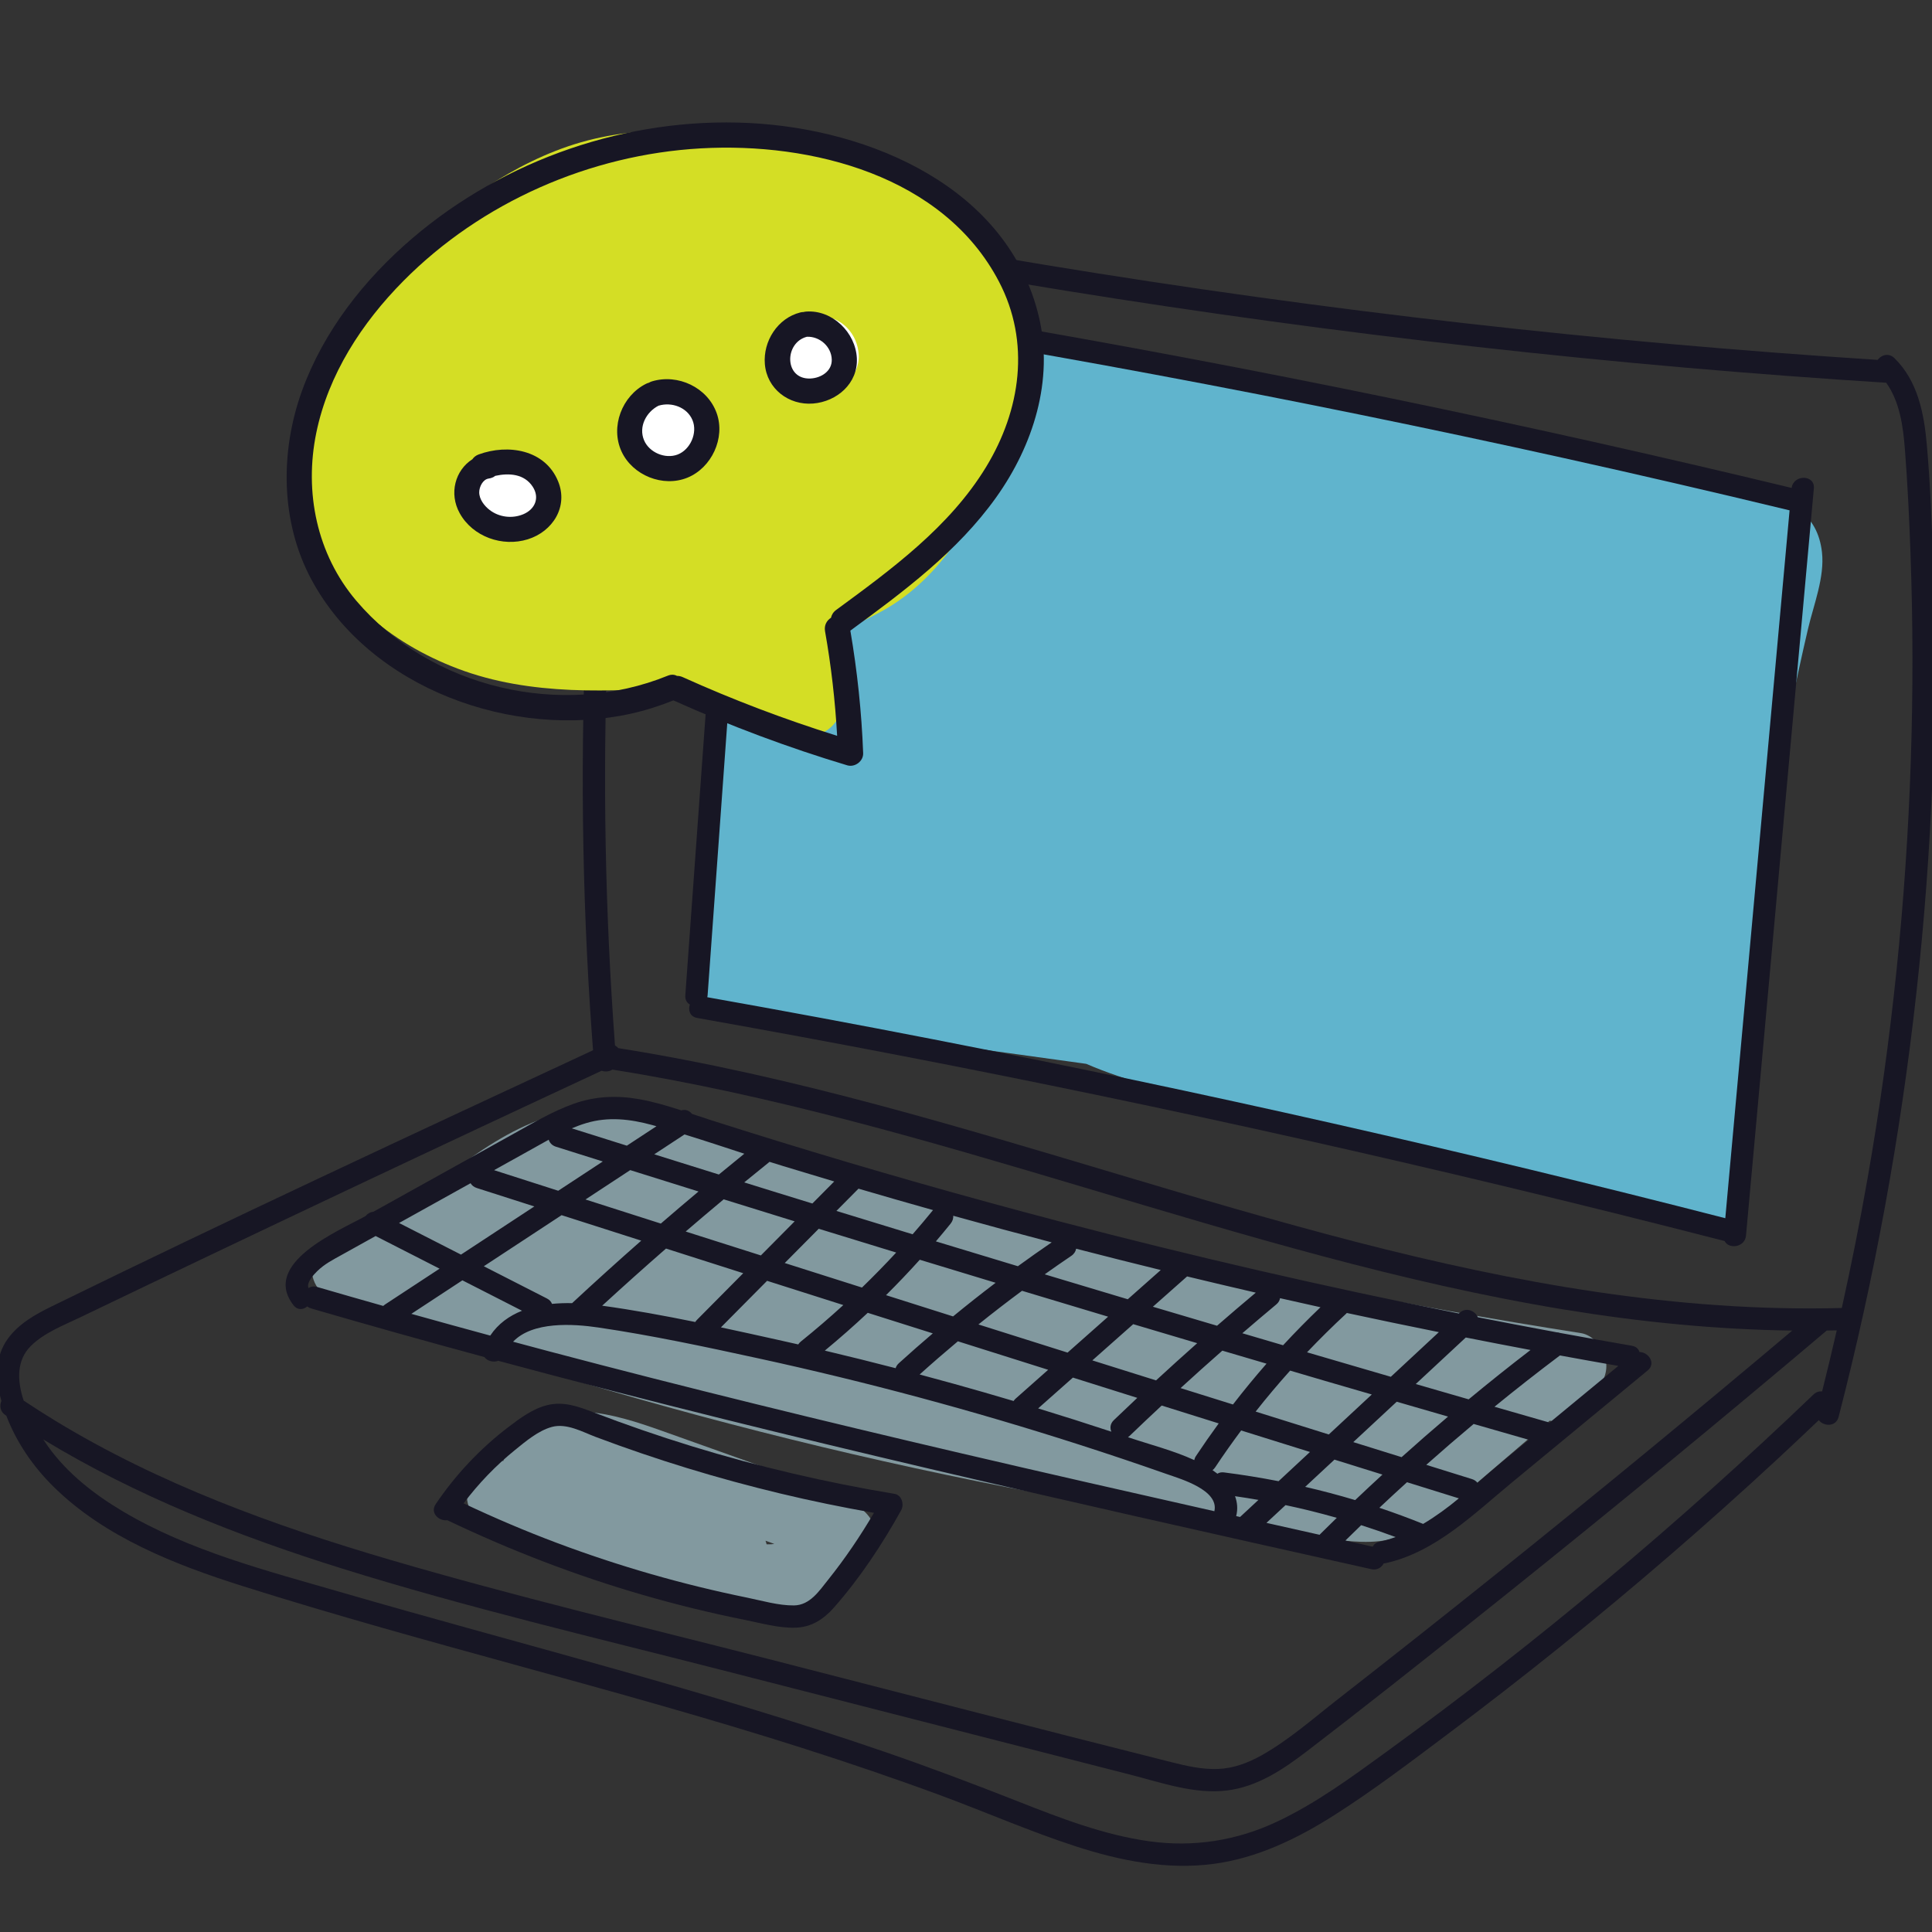
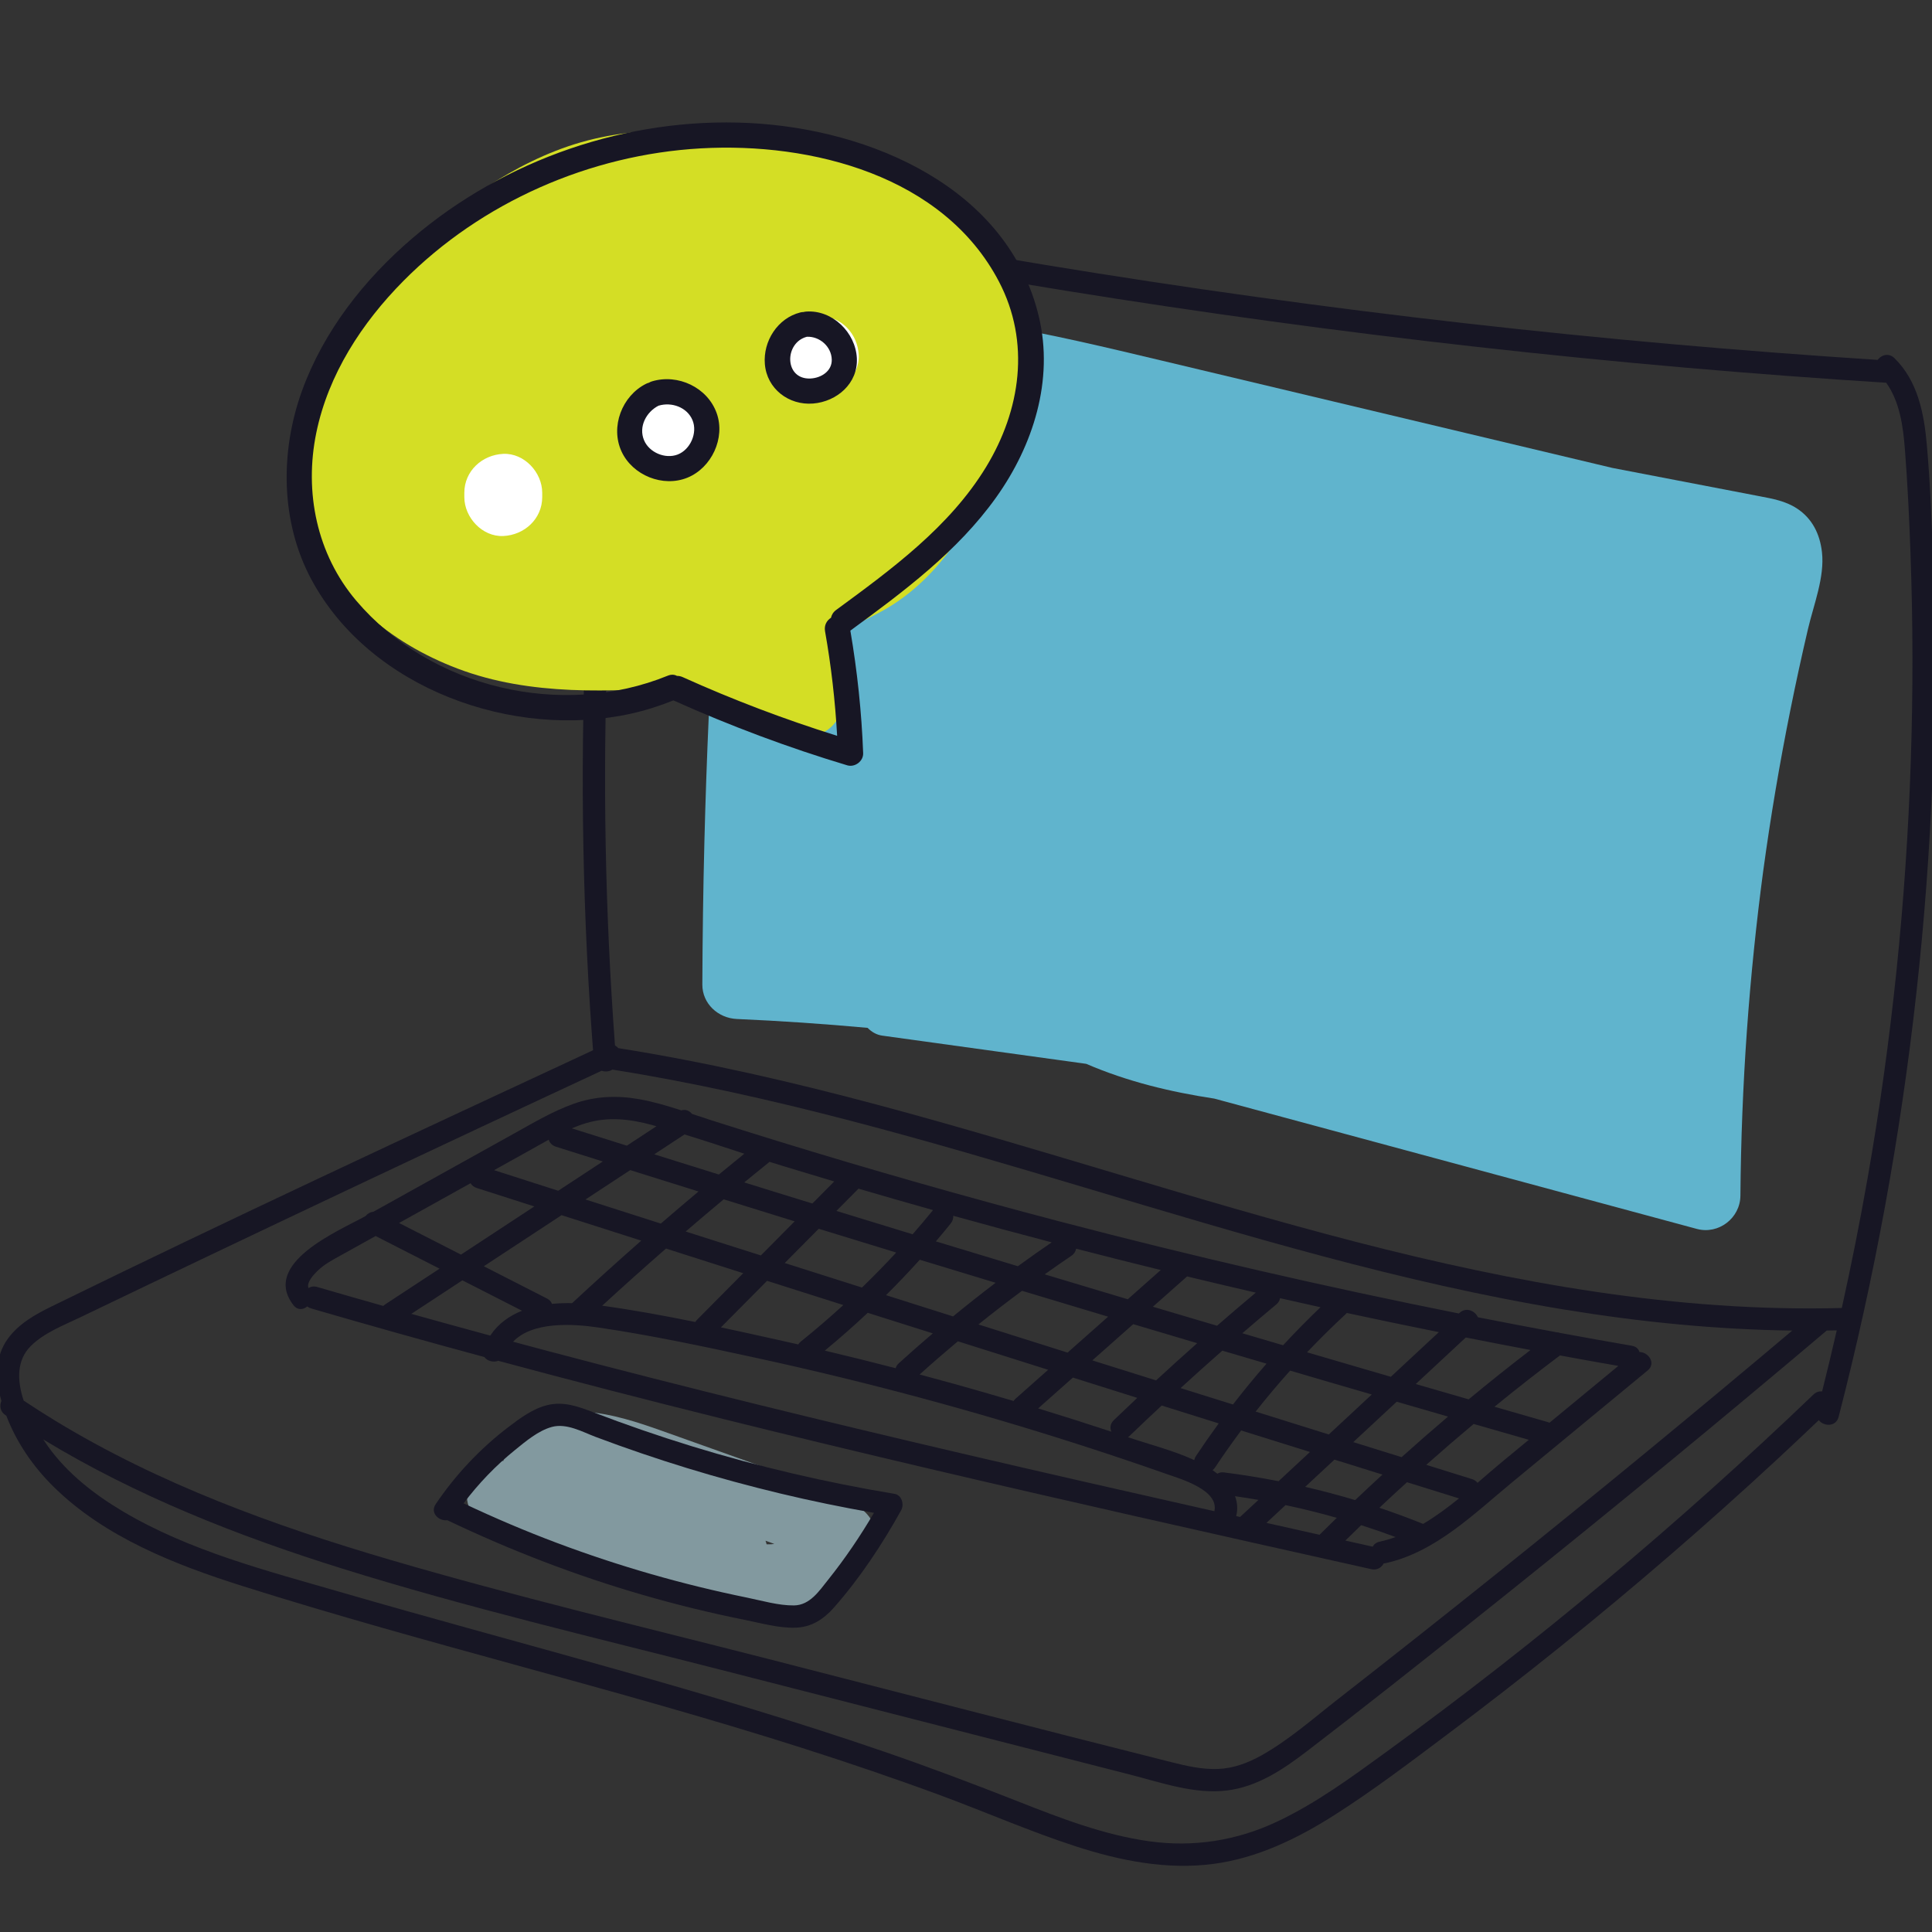
<svg xmlns="http://www.w3.org/2000/svg" version="1.2" baseProfile="tiny" id="Layer_1" x="0px" y="0px" width="286px" height="286px" viewBox="0 0 286 286" xml:space="preserve">
  <rect x="0" y="0" width="286" height="286" fill="#333333" stroke="none" />
  <g>
    <path fill="#60B4CD" d="M269.709,81.719c-0.307-2.654-1.422-4.961-3.719-6.459c-1.68-1.096-3.555-1.425-5.479-1.795l-12.041-2.315   c-3.264-0.628-6.529-1.255-9.793-1.883c-13.811-3.29-27.623-6.579-41.436-9.868l-25.25-6.013   c-8.264-1.968-16.537-3.949-24.92-5.361c-9.64-1.623-19.414-2.583-29.189-1.908c-0.2,0.014-0.396,0.04-0.59,0.071   c-0.934-0.749-2.094-1.203-3.208-1.153c-2.994,0.134-4.812,2.248-5.1,5.1c-2.507,24.761-4.085,49.613-4.711,74.492   c-0.177,7.037-0.276,14.076-0.304,21.116c-0.011,2.846,2.349,4.979,5.1,5.101c6.467,0.283,12.925,0.724,19.37,1.314   c0.581,0.6,1.308,1.031,2.165,1.15c10.065,1.392,20.131,2.783,30.196,4.176c6.109,2.635,12.473,4.16,18.955,5.145   c17.166,4.637,34.334,9.273,51.502,13.91c6.641,1.793,13.283,3.588,19.924,5.381c3.221,0.869,6.43-1.598,6.457-4.918   c0.068-8.139,0.383-16.275,0.959-24.395c0.289-4.061,0.643-8.115,1.059-12.163c0.197-1.928,0.41-3.854,0.637-5.779   c0.113-0.962,0.23-1.924,0.352-2.886c0.072-0.577,0.146-1.154,0.223-1.73c0.012-0.096,0.121-0.91,0.143-1.085   c1.09-8.02,2.441-16.005,4.039-23.939c0.803-3.99,1.668-7.967,2.596-11.929C268.48,89.523,270.135,85.426,269.709,81.719z" />
    <path fill="#82999F" d="M129.557,226.838c-0.031-0.678-0.233-1.311-0.605-1.896c-0.702-1.088-1.748-2.047-3.048-2.344   c-0.034-0.004-0.067-0.008-0.101-0.014c-1.377-1.445-3.338-2.047-5.283-2.74c-7.507-2.676-15.015-5.354-22.522-8.029   c-7.079-2.523-15.904-5.287-21.984,0.924c-1.05,1.072-1.5,2.313-1.481,3.521c-2.299-0.172-4.764,1.514-5.276,3.762   c-0.644,2.826,0.855,5.355,3.562,6.273c7.473,2.533,14.945,5.066,22.417,7.6c3.753,1.273,7.488,2.662,11.291,3.783   c3.745,1.102,8.029,1.738,11.818,0.461c3.029-1.02,5.678-2.865,7.37-5.512c0.469-0.236,0.938-0.471,1.407-0.707   c0.594-0.32,1.071-0.76,1.431-1.314c0.45-0.492,0.755-1.07,0.913-1.734C129.678,228.193,129.708,227.516,129.557,226.838z    M114.604,228.6c-0.376-0.002-0.748,0.008-1.12,0.012c-0.044-0.182-0.1-0.357-0.163-0.531l1.301,0.465   C114.288,228.576,113.987,228.596,114.604,228.6z" />
    <g>
-       <path fill="#82999F" d="M237.613,200.912c-0.432-1.563-1.865-3.297-3.563-3.563c-26.09-4.076-51.996-9.311-77.615-15.707    c-12.856-3.209-25.64-6.709-38.338-10.496c-6.245-1.863-12.43-4.045-18.736-5.688c-6.117-1.594-12.558-2.076-18.623,0.004    C70.1,169.109,62.7,178.006,52.835,182.996c-0.091-0.033-0.184-0.066-0.275-0.098c-2.514-0.904-5.694,1.016-6.273,3.561    c-0.653,2.867,0.87,5.307,3.562,6.273c23.506,8.449,47.467,15.617,71.757,21.441c24.553,5.887,49.418,10.371,74.465,13.547    c3.607,0.457,7.322,0.984,10.873-0.15c3.58-1.143,6.389-3.506,9.197-5.908c4.422-3.781,8.844-7.566,13.266-11.35    c1.607,0.313,3.334-0.027,4.414-1.365l2.48-3.072C237.479,204.416,238.137,202.813,237.613,200.912z" />
      <path fill="#82999F" d="M87.543,174.311c-0.111,0.01-0.223,0.02-0.335,0.029c-0.016,0.002-0.032,0.004-0.047,0.008    C87.584,174.314,87.632,174.305,87.543,174.311z" />
    </g>
    <g>
-       <path fill="#171624" d="M265.223,72.229c-19.67-4.74-39.414-9.161-59.229-13.25c-20.166-4.161-40.402-7.982-60.697-11.461    c-11.403-1.955-22.826-3.8-34.264-5.541c-1.107-0.168-2.005,0.43-2.089,1.591c-1.946,26.937-3.892,53.873-5.837,80.81    c-0.553,7.653-1.105,15.307-1.658,22.961c-0.048,0.666,0.246,1.121,0.676,1.367c-0.286,0.824-0.012,1.792,1.086,1.986    c20.034,3.557,40.015,7.406,59.934,11.561c19.822,4.131,39.582,8.561,59.273,13.283c10.982,2.635,21.943,5.363,32.883,8.18    c0.609,1.242,3.004,0.963,3.166-0.818c2.609-28.736,5.221-57.473,7.83-86.21c0.738-8.126,1.477-16.251,2.213-24.377    C268.699,70.226,265.492,70.212,265.223,72.229z M257.381,158.521c-0.66,7.271-1.32,14.543-1.98,21.814    c-19.25-4.947-38.568-9.619-57.953-14.002c-19.75-4.467-39.566-8.637-59.441-12.51c-11.083-2.16-22.184-4.225-33.301-6.201    c0.021-0.091,0.037-0.184,0.044-0.283c1.946-26.938,3.892-53.874,5.837-80.811c0.508-7.022,1.015-14.045,1.522-21.068    c19.702,3.019,39.357,6.351,58.951,10.009c20.24,3.778,40.418,7.898,60.52,12.356c11.137,2.47,22.25,5.047,33.338,7.722    C262.404,103.206,259.893,130.864,257.381,158.521z" />
      <path fill="#171624" d="M286.166,83.289c-0.191-5.807-0.42-11.635-0.93-17.423c-0.408-4.651-1.332-9.462-4.801-12.854    c-0.846-0.827-1.941-0.471-2.488,0.262c-20.318-1.311-40.607-3.102-60.838-5.394c-20.906-2.368-41.75-5.265-62.51-8.686    c-10.355-1.707-20.688-3.542-30.998-5.507c-4.983-0.95-9.967-2.169-14.994-2.854c-4.222-0.575-8.397-0.059-11.701,2.822    c-5.81,5.065-6.342,14.073-7.16,21.168c-1.205,10.454-2.098,20.945-2.677,31.452c-1.153,20.917-1.063,41.903,0.271,62.81    c0.136,2.129,0.289,4.258,0.451,6.385c-26.806,12.469-53.637,24.936-80.185,37.941c-2.417,1.184-4.872,2.568-6.472,4.801    c-1.908,2.662-1.809,5.951-0.978,8.988c0.017,0.063,0.036,0.121,0.053,0.182c-0.296,0.691-0.203,1.568,0.589,2.105    c0.047,0.031,0.094,0.063,0.141,0.094c1.51,3.953,3.961,7.516,6.971,10.488c7.581,7.486,18.014,11.564,27.996,14.721    c27.391,8.656,55.401,15.215,82.773,23.945c6.882,2.195,13.724,4.516,20.5,7.018c6.699,2.475,13.264,5.357,20.059,7.564    c6.578,2.137,13.531,3.523,20.457,2.594c6.43-0.863,12.346-3.729,17.773-7.176c5.779-3.668,11.262-7.846,16.736-11.947    c5.633-4.223,11.193-8.539,16.68-12.951c11.043-8.881,21.773-18.148,32.168-27.779c2.078-1.928,4.141-3.873,6.193-5.828    c0.73,0.953,2.543,1.023,2.932-0.484c5.326-20.631,9.172-41.629,11.518-62.807C286.037,125.818,286.867,104.528,286.166,83.289z     M4.544,199.271c1.973-1.973,4.795-3.045,7.267-4.232c3.407-1.637,6.816-3.271,10.226-4.902c6.55-3.133,13.106-6.258,19.666-9.371    c13.21-6.27,26.44-12.498,39.69-18.686c2.554-1.191,5.11-2.383,7.666-3.572c0.537,0.184,1.151,0.129,1.586-0.174    c23.749,3.768,46.864,10.58,69.868,17.447c23.451,6.998,46.971,14.139,71.168,18.096c11.125,1.818,22.365,2.945,33.633,3.09    c-14.4,12.141-28.945,24.109-43.643,35.893c-7.83,6.277-15.705,12.504-23.619,18.68c-3.658,2.854-7.252,6.039-11.313,8.316    c-1.973,1.105-4.125,1.916-6.404,2.008c-2.371,0.098-4.693-0.441-6.977-1.016c-19.877-4.996-39.71-10.168-59.563-15.252    c-18.679-4.783-37.478-9.254-55.985-14.678c-17.211-5.043-34.231-11.236-49.612-20.592c-1.585-0.963-3.147-1.963-4.692-2.99    C2.534,204.41,2.424,201.391,4.544,199.271z M269.732,205.977c-0.426-0.051-0.879,0.072-1.279,0.457    c-19.816,19.002-40.9,36.68-63.113,52.82c-5.197,3.775-10.432,7.641-16.264,10.396c-5.98,2.826-12.408,3.838-18.965,2.918    c-6.744-0.945-13.178-3.443-19.479-5.926c-6.523-2.568-13.076-5.043-19.706-7.324c-26.463-9.109-53.652-15.844-80.513-23.635    c-10.939-3.172-22.326-6.078-32.206-11.938c-4.194-2.486-8.188-5.584-11.058-9.572c-0.243-0.338-0.495-0.703-0.751-1.092    c13.758,8.367,28.867,14.316,44.216,19.109c18.417,5.75,37.252,10.172,55.935,14.955l60.778,15.564    c4.609,1.182,9.512,2.936,14.332,2.338c4.494-0.559,8.301-3.119,11.814-5.809c7.963-6.098,15.826-12.332,23.676-18.576    c16.018-12.738,31.861-25.695,47.529-38.861c1.916-1.611,3.828-3.225,5.74-4.84c0.494-0.008,0.988-0.014,1.482-0.023    C271.209,199.959,270.486,202.973,269.732,205.977z M282.859,112.708c-0.689,20.708-2.822,41.367-6.406,61.775    c-1.125,6.408-2.398,12.791-3.805,19.143c-0.002,0-0.004,0-0.008,0c-24.346,0.645-48.398-3.713-71.887-9.779    c-23.766-6.139-47.061-13.939-70.77-20.279c-12.683-3.393-25.489-6.354-38.459-8.41c-0.138-0.16-0.302-0.297-0.486-0.404    c-1.465-19.741-1.841-39.558-1.094-59.339c0.39-10.319,1.082-20.627,2.076-30.907c0.478-4.946,0.963-9.907,1.649-14.829    c0.481-3.446,1.191-7.034,2.837-10.132c1.818-3.421,4.747-5.602,8.717-5.661c2.403-0.036,4.759,0.49,7.103,0.958    c2.501,0.499,5.003,0.99,7.507,1.473c10.112,1.952,20.248,3.78,30.406,5.482c20.168,3.381,40.42,6.271,60.73,8.672    c20.357,2.407,40.773,4.317,61.225,5.726c2.342,0.161,4.684,0.313,7.025,0.462c2.02,2.813,2.506,6.475,2.773,9.887    c0.398,5.091,0.639,10.2,0.822,15.303C283.189,92.129,283.203,102.424,282.859,112.708z" />
      <path fill="#171624" d="M132.417,221.139c-10.135-1.68-20.154-4.021-29.975-7.039c-4.954-1.523-9.855-3.215-14.695-5.07    c-2.194-0.84-4.34-1.605-6.708-1.031c-2.162,0.521-4.048,1.936-5.787,3.258c-4.195,3.195-7.787,7.029-10.747,11.391    c-0.892,1.314,0.47,2.566,1.713,2.393c9.315,4.453,18.978,8.172,28.896,11.047c4.992,1.447,10.044,2.686,15.14,3.707    c2.417,0.484,5.036,1.236,7.517,1.156c2.347-0.076,4.155-1.246,5.672-2.969c3.852-4.373,7.136-9.33,9.961-14.418    C133.873,222.717,133.505,221.32,132.417,221.139z M122.619,233.82c-1.348,1.686-2.717,3.811-5.093,3.836    c-2.282,0.023-4.713-0.701-6.941-1.156c-9.549-1.945-18.943-4.646-28.067-8.068c-4.713-1.766-9.342-3.738-13.891-5.889    c2.206-2.932,4.759-5.586,7.616-7.9c1.583-1.281,3.437-2.855,5.437-3.406c2.19-0.602,4.508,0.723,6.512,1.479    c8.907,3.354,18.024,6.146,27.279,8.363c4.604,1.104,9.242,2.057,13.904,2.873C127.352,227.391,125.112,230.703,122.619,233.82z" />
      <path fill="#171624" d="M242.699,200.139c-0.139-0.445-0.496-0.811-1.125-0.92c-3.559-0.617-7.111-1.252-10.662-1.906    c-0.143-0.057-0.293-0.086-0.451-0.084c-3.9-0.721-7.797-1.467-11.688-2.232c-0.412-0.945-1.725-1.563-2.717-0.639    c-0.031,0.027-0.061,0.055-0.092,0.084c-19.777-3.947-39.439-8.477-58.949-13.588c-14.049-3.682-28.019-7.662-41.898-11.938    c-3.331-1.027-6.656-2.07-9.977-3.131c-0.9-0.289-1.8-0.59-2.703-0.891c-0.371-0.461-0.948-0.723-1.578-0.52    c-2.048-0.666-4.114-1.279-6.223-1.656c-3.298-0.588-6.56-0.453-9.728,0.682c-3.105,1.111-5.957,2.814-8.829,4.41    c-6.937,3.857-13.874,7.715-20.81,11.572c-0.471,0.041-0.883,0.297-1.169,0.648c-3.96,2.184-15.484,6.967-10.653,13.184    c0.613,0.787,1.451,0.684,2.032,0.182c0.161,0.127,0.356,0.232,0.592,0.301c8.521,2.482,17.067,4.873,25.633,7.193    c0.414,0.584,1.314,0.826,2.062,0.557c11.056,2.979,22.145,5.838,33.257,8.6c20.326,5.051,40.725,9.795,61.151,14.424    c11.604,2.631,23.215,5.227,34.826,7.82c0.857,0.191,1.51-0.242,1.834-0.85c0.086-0.006,0.174-0.018,0.264-0.037    c7.383-1.615,13.131-7.336,18.771-11.99c6.68-5.514,13.359-11.025,20.041-16.539C245.191,201.818,244.039,200.168,242.699,200.139    z M216.986,197.994c3.191,0.631,6.385,1.25,9.582,1.85c-3.1,2.379-6.15,4.814-9.158,7.305c-2.611-0.754-5.221-1.51-7.832-2.266    C212.047,202.586,214.518,200.291,216.986,197.994z M177.045,215.537c-0.137,0.205-0.217,0.408-0.254,0.605    c-3.086-1.42-6.564-2.297-9.707-3.354c-0.035-0.012-0.07-0.023-0.105-0.035c0.082-0.057,0.164-0.121,0.244-0.197    c1.568-1.51,3.152-3.006,4.746-4.49c2.813,0.883,5.627,1.766,8.441,2.646C179.254,212.295,178.131,213.902,177.045,215.537z     M164.521,211.938c-3.6-1.188-7.215-2.34-10.842-3.447c1.715-1.52,3.432-3.041,5.146-4.561c3.178,1.002,6.354,2,9.531,3    c-1.162,1.092-2.32,2.188-3.469,3.295C164.334,210.758,164.287,211.402,164.521,211.938z M158.037,200.229    c-4.4-1.387-8.799-2.775-13.197-4.166c2.117-1.703,4.27-3.365,6.453-4.982c4.246,1.283,8.496,2.559,12.746,3.832    C162.037,196.684,160.037,198.455,158.037,200.229z M167.754,196.02c3.154,0.943,6.313,1.879,9.471,2.814    c-2.049,1.816-4.078,3.654-6.092,5.51c-3.143-0.986-6.289-1.971-9.432-2.961C163.719,199.596,165.736,197.809,167.754,196.02z     M141.085,194.873c-3.309-1.049-6.617-2.096-9.925-3.145c1.713-1.701,3.379-3.449,4.997-5.244    c3.742,1.141,7.485,2.275,11.229,3.41C145.254,191.512,143.154,193.174,141.085,194.873z M127.601,190.6    c-3.811-1.211-7.623-2.418-11.434-3.631c1.677-1.689,3.354-3.381,5.032-5.072c3.821,1.18,7.645,2.352,11.468,3.521    C131.026,187.191,129.336,188.918,127.601,190.6z M112.633,185.846c-3.008-0.957-6.017-1.91-9.024-2.869    c-0.702-0.223-1.402-0.447-2.104-0.672c1.864-1.602,3.738-3.189,5.625-4.764c3.501,1.09,7.003,2.176,10.507,3.258    C115.97,182.482,114.302,184.164,112.633,185.846z M97.825,181.129c-3.718-1.189-7.436-2.375-11.153-3.566    c2.207-1.449,4.414-2.898,6.62-4.348c3.37,1.059,6.741,2.111,10.112,3.164C101.534,177.949,99.672,179.529,97.825,181.129z     M94.926,183.656c-3.454,3.037-6.866,6.121-10.234,9.252c-0.993-0.018-1.994,0.012-2.98,0.109    c-0.115-0.314-0.353-0.598-0.749-0.799l-9.343-4.77c3.838-2.521,7.676-5.043,11.514-7.563    C87.064,181.145,90.996,182.4,94.926,183.656z M98.591,184.828c3.81,1.219,7.621,2.434,11.432,3.648l-6.841,6.898    c-0.104,0.105-0.188,0.215-0.257,0.326c-4.579-0.934-9.177-1.777-13.783-2.414C92.255,190.428,95.406,187.607,98.591,184.828z     M113.554,189.604c3.762,1.199,7.525,2.395,11.288,3.588c-2.04,1.865-4.137,3.666-6.293,5.402    c-0.166,0.133-0.291,0.277-0.381,0.426c-1.053-0.24-2.107-0.479-3.163-0.711c-2.751-0.611-5.514-1.225-8.284-1.814    C108.999,194.197,111.276,191.9,113.554,189.604z M128.456,194.34c3.209,1.018,6.42,2.027,9.63,3.043    c-1.698,1.449-3.377,2.918-5.029,4.42c-0.251,0.229-0.402,0.48-0.473,0.734c-3.486-0.902-6.981-1.773-10.486-2.602    C124.278,198.137,126.398,196.271,128.456,194.34z M141.798,198.557c4.454,1.408,8.911,2.813,13.366,4.217l-4.801,4.254    c-0.133,0.117-0.236,0.24-0.316,0.367c-2.93-0.871-5.865-1.719-8.811-2.537c-1.697-0.473-3.397-0.934-5.099-1.387    C137.995,201.797,139.882,200.16,141.798,198.557z M174.764,205.484c2.043-1.869,4.102-3.717,6.182-5.543    c2.18,0.645,4.361,1.283,6.543,1.926c-1.717,1.963-3.373,3.979-4.969,6.043C179.934,207.102,177.348,206.295,174.764,205.484z     M190.982,202.895c1.734,0.51,3.469,1.025,5.205,1.533c2.295,0.67,4.59,1.334,6.885,2.002l-6.367,5.92    c-3.609-1.127-7.219-2.26-10.828-3.389C187.514,206.885,189.217,204.863,190.982,202.895z M197.545,216.072    c2.369,0.738,4.736,1.477,7.105,2.215c-1.357,1.248-2.705,2.504-4.041,3.775c-2.445-0.732-4.912-1.385-7.4-1.959    C194.654,218.76,196.1,217.416,197.545,216.072z M200.332,213.48c2.145-1.992,4.287-3.986,6.43-5.979    c2.531,0.734,5.064,1.471,7.598,2.201c-2.32,1.969-4.613,3.971-6.877,6.006C205.1,214.967,202.717,214.223,200.332,213.48z     M205.889,203.811c-4.137-1.201-8.271-2.412-12.404-3.625c1.863-1.959,3.787-3.861,5.773-5.701    c0.043-0.041,0.082-0.08,0.119-0.121c4.533,0.977,9.074,1.92,13.621,2.836L205.889,203.811z M189.486,192.174    c1.965,0.445,3.932,0.887,5.898,1.32c0.031,0.006,0.061,0.014,0.092,0.02c-1.904,1.82-3.75,3.697-5.537,5.627    c-2.01-0.592-4.021-1.182-6.033-1.777c1.67-1.438,3.348-2.865,5.041-4.277C189.279,192.809,189.443,192.492,189.486,192.174z     M185.898,191.355c-1.928,1.615-3.84,3.248-5.736,4.898c-3.166-0.938-6.334-1.871-9.498-2.813c1.688-1.496,3.375-2.99,5.064-4.486    C179.113,189.771,182.504,190.572,185.898,191.355z M158.59,185.908c0.418-0.283,0.641-0.66,0.717-1.057    c4.168,1.078,8.342,2.129,12.523,3.156c-1.627,1.441-3.256,2.885-4.883,4.326c-4.102-1.225-8.199-2.455-12.297-3.689    C155.953,187.719,157.264,186.803,158.59,185.908z M140.722,181.139c0.3-0.371,0.411-0.777,0.391-1.166    c4.848,1.35,9.705,2.66,14.572,3.938c-1.684,1.154-3.357,2.328-5.006,3.531c-4.047-1.223-8.095-2.445-12.139-3.678    C139.279,182.898,140.006,182.023,140.722,181.139z M127.086,175.961c3.671,1.078,7.35,2.135,11.034,3.172    c-0.987,1.213-1.994,2.406-3.022,3.582c-3.761-1.148-7.522-2.301-11.281-3.459C124.907,178.158,125.997,177.059,127.086,175.961z     M115.907,172.609c2.525,0.773,5.055,1.533,7.586,2.287c-1.078,1.088-2.157,2.176-3.235,3.262    c-1.758-0.543-3.517-1.082-5.274-1.627c-1.606-0.498-3.21-0.998-4.815-1.498c1.245-1.02,2.495-2.035,3.75-3.043    C114.581,172.199,115.243,172.406,115.907,172.609z M101.329,167.936c2.962,0.91,5.908,1.889,8.856,2.852    c-1.261,1.021-2.517,2.047-3.768,3.08c-3.189-0.994-6.377-1.992-9.565-2.99C98.345,169.896,99.837,168.916,101.329,167.936z     M86.771,166.258c3.273-0.984,6.528-0.6,9.778,0.285c0.209,0.057,0.418,0.119,0.627,0.178c-1.46,0.959-2.921,1.918-4.382,2.877    c-2.717-0.854-5.436-1.707-8.152-2.566C85.338,166.738,86.046,166.475,86.771,166.258z M78.268,170.369    c0.982-0.545,1.965-1.111,2.959-1.654c0.144,0.455,0.485,0.852,1.067,1.035c2.313,0.732,4.626,1.457,6.94,2.188    c-2.199,1.443-4.398,2.887-6.597,4.332c-3.166-1.016-6.333-2.031-9.499-3.047L78.268,170.369z M59.747,180.67    c3.304-1.838,6.609-3.676,9.913-5.514c0.184,0.311,0.484,0.568,0.917,0.707c2.84,0.914,5.682,1.818,8.522,2.73l-10.857,7.131    c-3.057-1.561-6.113-3.121-9.17-4.682L59.747,180.67z M56.729,193.32c-3.263-0.924-6.523-1.855-9.778-2.805    c-0.51-0.148-0.946-0.063-1.283,0.16c-0.337-0.836,0.795-2.008,1.285-2.494c1.061-1.055,2.369-1.717,3.663-2.436    c1.663-0.924,3.325-1.85,4.987-2.773c3.157,1.611,6.313,3.223,9.469,4.834c-2.698,1.771-5.396,3.543-8.093,5.314    C56.886,193.184,56.804,193.25,56.729,193.32z M72.572,197.711c-3.897-1.055-7.79-2.129-11.679-3.217    c2.52-1.654,5.039-3.309,7.557-4.963c2.942,1.502,5.884,3.004,8.827,4.504C75.393,194.781,73.747,195.951,72.572,197.711z     M179.768,223.709c-12.494-2.813-24.982-5.652-37.452-8.566c-20.391-4.766-40.737-9.729-60.981-15.084    c-1.795-0.477-3.588-0.961-5.382-1.441c2.897-3.047,8.914-2.65,12.599-2.107c7.915,1.164,15.795,2.848,23.61,4.549    c16.021,3.484,31.876,7.742,47.487,12.758c4.381,1.406,8.744,2.873,13.086,4.398C174.822,218.949,180.48,220.578,179.768,223.709z     M180.219,218.16c-0.236-0.186-0.479-0.361-0.723-0.529c0.145-0.111,0.281-0.252,0.398-0.43c1.23-1.852,2.514-3.666,3.838-5.445    c0.352,0.109,0.701,0.221,1.051,0.33c3.045,0.953,6.092,1.902,9.137,2.854c-1.551,1.441-3.102,2.885-4.65,4.326    c-2.674-0.521-5.365-0.957-8.076-1.301C180.789,217.914,180.465,217.994,180.219,218.16z M183.57,224.563    c-0.191-0.043-0.383-0.086-0.574-0.129c0.264-1.051,0.168-2.041-0.172-2.947c1.158,0.164,2.314,0.348,3.467,0.549    C185.385,222.877,184.479,223.721,183.57,224.563z M195.469,227.063c-0.045,0.045-0.086,0.09-0.125,0.137    c-2.623-0.588-5.246-1.176-7.869-1.764l2.828-2.629c2.549,0.539,5.08,1.168,7.586,1.881    C197.08,225.477,196.268,226.264,195.469,227.063z M204.223,228.223c-0.51,0.111-0.84,0.389-1.02,0.734    c-1.348-0.301-2.695-0.604-4.043-0.904c0.773-0.764,1.553-1.521,2.336-2.277c1.713,0.547,3.412,1.133,5.1,1.758    C205.822,227.811,205.033,228.045,204.223,228.223z M210.67,225.588c-2.139-0.863-4.297-1.656-6.477-2.387    c1.35-1.275,2.717-2.533,4.09-3.783c2.564,0.797,5.129,1.598,7.695,2.395C214.279,223.189,212.521,224.494,210.67,225.588z     M222.459,216.32c-1.232,1.018-2.475,2.102-3.74,3.191c-0.188-0.246-0.459-0.445-0.826-0.559    c-2.254-0.701-4.504-1.406-6.758-2.107c2.309-2.051,4.648-4.068,7.016-6.053c2.721,0.783,5.441,1.568,8.162,2.346    C225.029,214.199,223.744,215.26,222.459,216.32z M229.375,210.611c-0.088-0.041-0.182-0.078-0.285-0.107    c-2.621-0.75-5.238-1.506-7.857-2.258c3.178-2.596,6.408-5.129,9.689-7.594c2.879,0.527,5.76,1.047,8.645,1.549    C236.17,205.006,232.771,207.809,229.375,210.611z" />
    </g>
  </g>
  <g>
    <path fill="#D4DE25" d="M150.113,41.887c-2.934-9.586-10.766-15.654-20.041-18.614c-4.193-1.339-8.553-2.006-12.905-2.585   c-4.948-0.659-9.931-1.255-14.924-1.399C96.817,19.131,91.235,19.562,86,21.063c-5.021,1.44-9.769,3.867-14.123,6.725   c-8.153,5.351-15.871,11.825-21.233,20.061c-5.598,8.597-8.261,19.968-4.981,29.926C49.077,88.139,57.796,95.2,67.739,98.974   c10.781,4.093,22.718,3.446,34.024,2.646c4.813,2.246,9.625,4.492,14.438,6.738c2.806,1.31,6.22,0.833,7.887-2.068   c1.48-2.574,1.613-5.469,0.713-8.269c-0.302-0.94-0.721-1.839-1.019-2.78c-0.047-0.148-0.099-0.488-0.139-0.716   c0.024-0.019,0.043-0.032,0.072-0.054c0.165-0.132,0.322-0.279,0.479-0.426c0.153-0.11,0.528-0.4,0.657-0.484   c1.642-1.059,3.416-1.888,5.145-2.79c8.771-4.578,13.879-13.19,17.52-22.061C150.914,60.426,152.793,50.646,150.113,41.887z" />
    <path fill="#FFFFFF" d="M74.501,67.187c-3.123,0.14-5.765,2.533-5.765,5.765v0.631c0,3.016,2.652,5.904,5.765,5.765   c3.124-0.14,5.765-2.533,5.765-5.765v-0.631C80.266,69.937,77.614,67.048,74.501,67.187z" />
    <path fill="#FFFFFF" d="M98.56,58.02h-0.63c-3.016,0-5.904,2.652-5.765,5.765c0.14,3.124,2.533,5.765,5.765,5.765h0.63   c3.016,0,5.904-2.651,5.765-5.765C104.185,60.661,101.792,58.02,98.56,58.02z" />
    <path fill="#FFFFFF" d="M121.357,46.815c-3.015,0-5.904,2.652-5.765,5.765c0.14,3.124,2.533,5.765,5.765,5.765   c3.016,0,5.904-2.651,5.765-5.765C126.982,49.457,124.589,46.815,121.357,46.815z" />
    <g>
      <path fill="#171624" d="M153.787,46.878c-4.549-19.116-24.969-27.775-42.86-28.669c-17.998-0.899-36.216,5.372-49.901,17.075    c-7.096,6.068-13.102,13.708-16.31,22.541c-3.271,9.008-3.208,19.428,1.387,27.973c8.716,16.207,29.914,23.703,47.328,19.842    c2.14-0.475,4.223-1.141,6.255-1.959c8.364,3.753,16.948,6.976,25.729,9.611c1.132,0.339,2.406-0.601,2.361-1.798    c-0.229-6.085-0.871-12.14-1.895-18.141c7.869-5.773,15.852-11.69,21.579-19.719C152.951,65.937,156.023,56.275,153.787,46.878z     M145.975,69.127c-5.392,8.859-13.975,15.135-22.198,21.168c-0.431,0.316-0.67,0.726-0.761,1.153    c-0.613,0.392-1.042,1.092-0.883,1.992c0.908,5.128,1.499,10.293,1.792,15.487c-7.785-2.442-15.42-5.33-22.858-8.69    c-0.294-0.133-0.583-0.187-0.857-0.182c-0.362-0.204-0.824-0.249-1.359-0.031c-15.665,6.378-35.09,1.873-46.104-11.091    c-5.856-6.893-7.729-16.077-5.926-24.857c1.776-8.651,6.743-16.271,12.889-22.479c11.568-11.683,27.637-18.708,44.024-19.633    c16.432-0.929,35.961,4.053,44.149,19.729C152.566,50.658,151.105,60.695,145.975,69.127z" />
-       <path fill="#171624" d="M82.611,71.233c-1.934-4.689-7.419-5.544-11.744-3.963c-0.422,0.154-0.73,0.408-0.937,0.712    c-2.542,1.619-3.503,5.063-1.875,7.996c1.939,3.493,6.321,5.02,10.067,3.859C81.82,78.693,84.165,75,82.611,71.233z     M77.459,76.126c-1.639,0.685-3.584,0.45-4.989-0.642c-0.787-0.611-1.534-1.577-1.529-2.617c0.003-0.792,0.532-1.909,1.407-2.026    c0.385-0.051,0.707-0.196,0.966-0.399c2.035-0.449,4.297-0.302,5.542,1.603C79.938,73.7,79.193,75.401,77.459,76.126z" />
      <path fill="#171624" d="M106.094,61.165c-1.363-3.825-5.744-5.869-9.577-4.712c-0.171,0.052-0.323,0.122-0.458,0.203    c-0.137,0.035-0.277,0.085-0.417,0.156c-3.565,1.777-5.325,6.364-3.632,10.027c1.635,3.537,6.126,5.343,9.744,3.876    C105.34,69.259,107.406,64.847,106.094,61.165z M100.308,67.288c-1.837,0.7-4.203-0.302-4.966-2.116    c-0.844-2.005,0.324-4.185,2.137-5.115c0.01-0.003,0.02-0.004,0.029-0.007c1.892-0.571,4.197,0.214,5.003,2.144    C103.297,64.072,102.195,66.569,100.308,67.288z" />
      <path fill="#171624" d="M126.843,53.011c-0.202-3.805-3.618-7.158-7.486-6.889c-0.145,0.01-0.281,0.034-0.409,0.069    c-0.154,0.001-0.315,0.02-0.485,0.063c-3.34,0.844-5.514,4.239-5.24,7.628c0.297,3.678,3.536,6.146,7.148,5.854    C123.896,59.45,127.042,56.737,126.843,53.011z M119.988,56.03c-3.927,0.188-3.913-5.324-0.533-6.179    c1.865-0.075,3.617,1.43,3.673,3.371C123.178,54.945,121.552,55.956,119.988,56.03z" />
    </g>
  </g>
</svg>